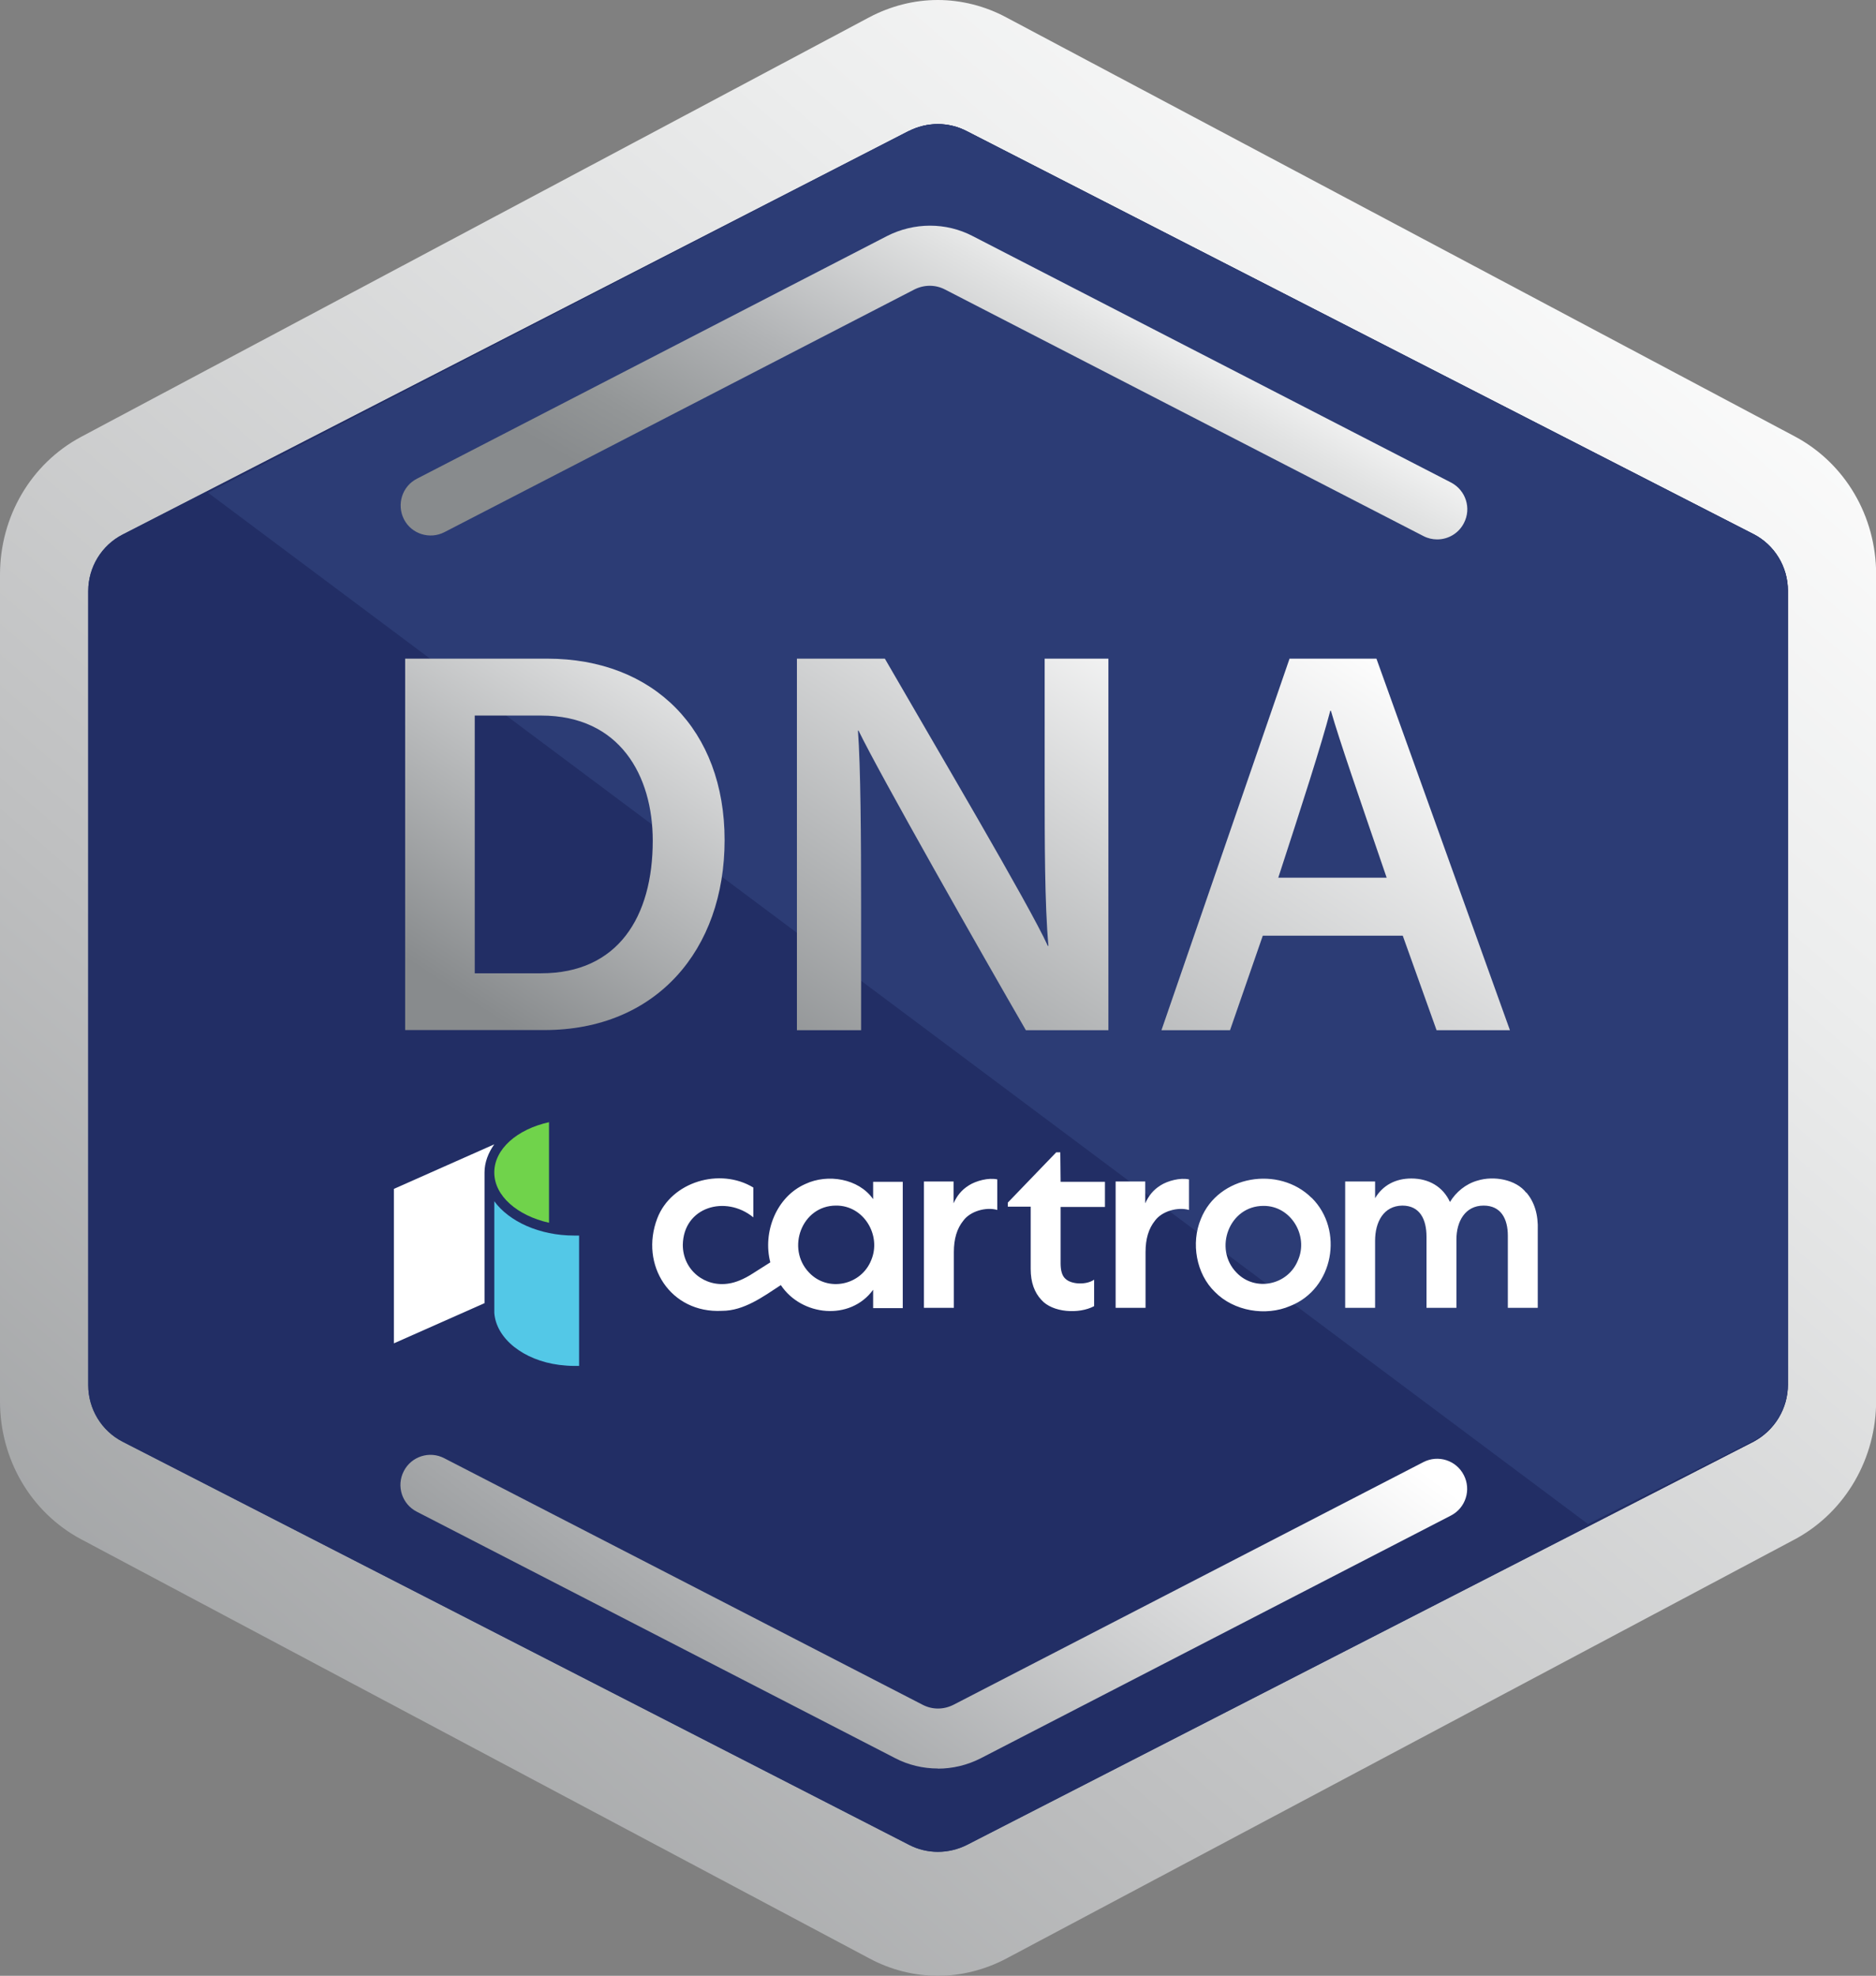
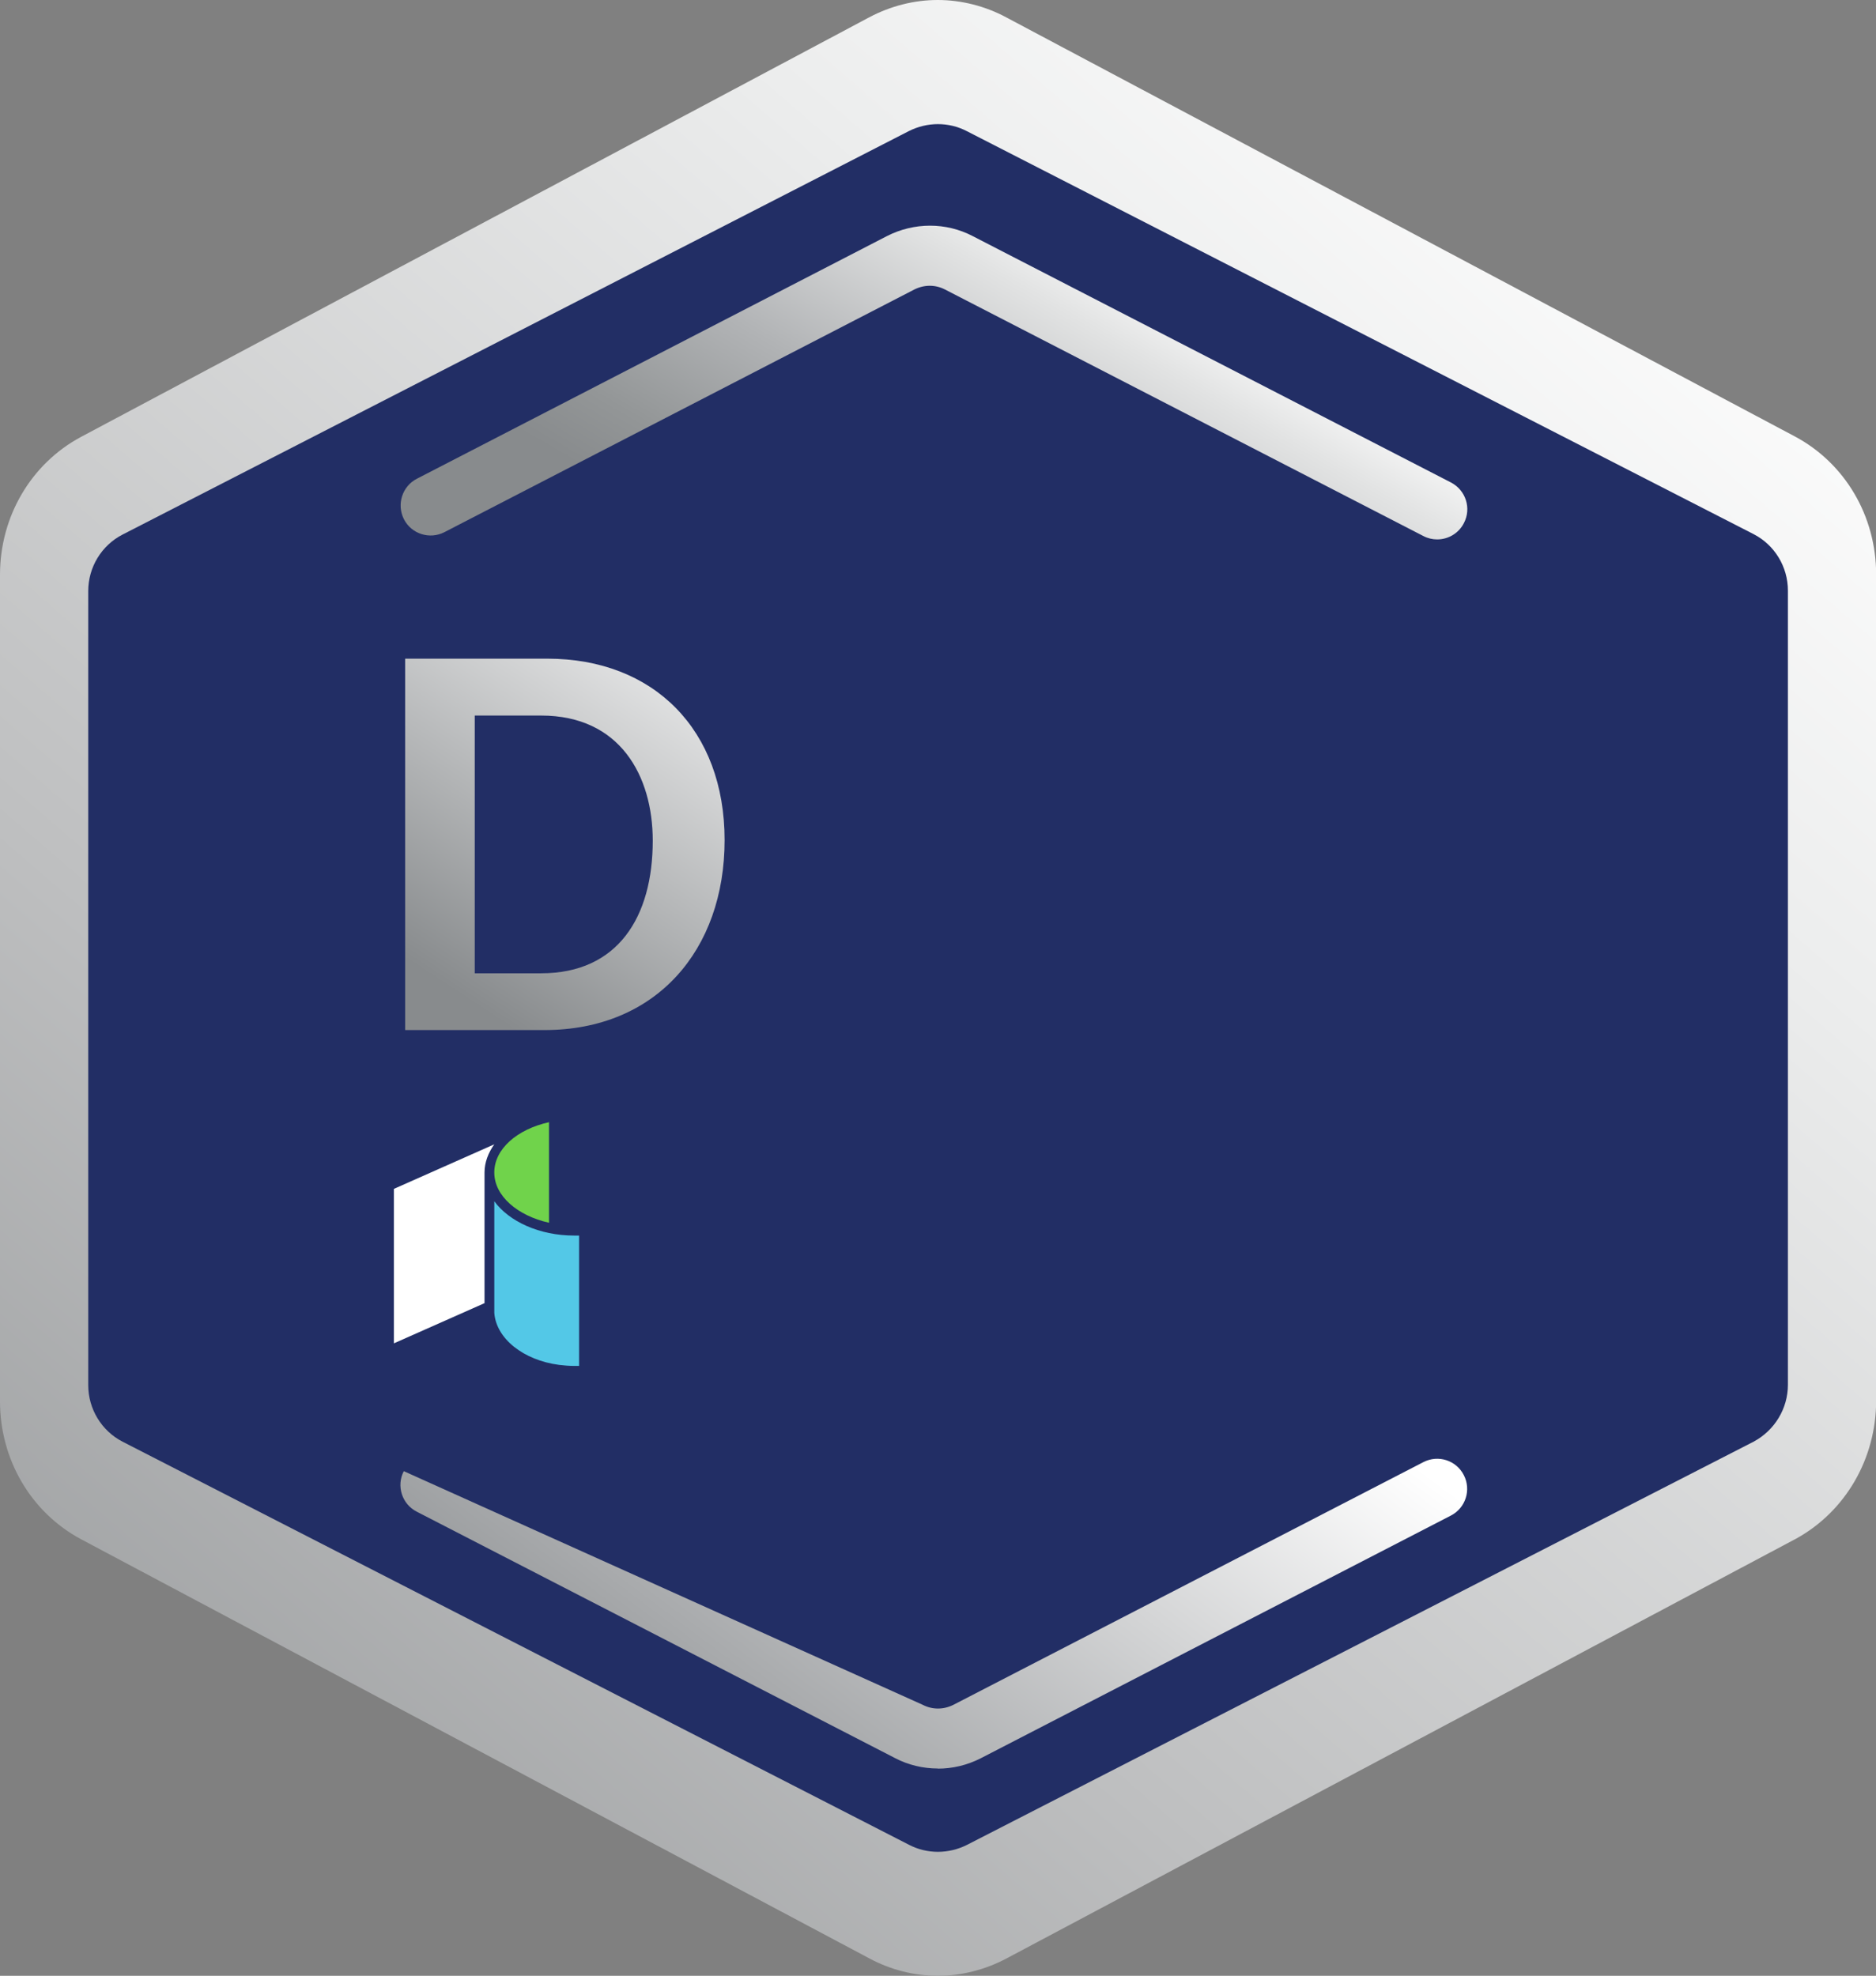
<svg xmlns="http://www.w3.org/2000/svg" width="113" height="119" viewBox="0 0 113 119" fill="none">
  <rect x="0" y="0" width="113" height="119" fill="#808080" stroke="none" />
  <g clip-path="url(#clip0_808_504)">
    <path d="M56.495 119C55.065 119 53.643 118.637 52.375 117.957L4.881 92.705C1.865 91.091 0 87.908 0 84.399V34.619C0 31.11 1.865 27.936 4.863 26.323L52.357 1.043C53.661 0.354 55.074 0 56.486 0C57.899 0 59.339 0.363 60.606 1.043L108.128 26.295C111.144 27.909 113.009 31.092 113.009 34.601V84.354C113.009 87.845 111.171 91.018 108.21 92.659L60.606 117.966C59.33 118.637 57.908 119 56.495 119Z" fill="url(#paint0_linear_808_504)" />
-     <path d="M105.62 32.171L58.225 7.898C57.682 7.617 57.084 7.471 56.486 7.471C55.889 7.471 55.282 7.617 54.73 7.898H54.712L7.38 32.198C6.112 32.851 5.315 34.166 5.315 35.598V83.429C5.315 84.861 6.112 86.176 7.38 86.829L54.757 111.111C55.843 111.674 57.138 111.674 58.252 111.111L105.629 86.829C106.897 86.149 107.694 84.834 107.694 83.402V35.571C107.694 34.148 106.897 32.833 105.629 32.171H105.62Z" fill="#2C3C75" />
    <path d="M107.694 83.402V35.571C107.694 34.139 106.897 32.824 105.629 32.171L58.234 7.898C57.148 7.335 55.853 7.335 54.739 7.898L7.38 32.198C6.112 32.851 5.315 34.166 5.315 35.598V83.429C5.315 84.852 6.112 86.176 7.38 86.829L54.757 111.111C55.843 111.674 57.138 111.674 58.252 111.111L105.629 86.829C106.897 86.149 107.694 84.834 107.694 83.402Z" fill="#222E65" />
-     <path d="M95.65 91.789L105.62 86.775C106.888 86.122 107.684 84.807 107.684 83.374V35.571C107.684 34.139 106.888 32.824 105.62 32.171L58.225 7.898C57.138 7.335 55.843 7.335 54.73 7.898L12.532 29.677" fill="#2C3C75" />
-     <path d="M56.486 106.514C55.599 106.514 54.712 106.306 53.915 105.889L25.101 91.045C24.214 90.592 23.86 89.495 24.322 88.606C24.775 87.718 25.871 87.364 26.758 87.826L55.581 102.679C56.16 102.978 56.831 102.978 57.428 102.679L85.735 88.062C86.631 87.6 87.718 87.953 88.171 88.842C88.632 89.731 88.279 90.828 87.392 91.281L59.076 105.898C58.261 106.315 57.374 106.523 56.486 106.523V106.514Z" fill="url(#paint1_linear_808_504)" />
+     <path d="M56.486 106.514C55.599 106.514 54.712 106.306 53.915 105.889L25.101 91.045C24.214 90.592 23.86 89.495 24.322 88.606L55.581 102.679C56.16 102.978 56.831 102.978 57.428 102.679L85.735 88.062C86.631 87.6 87.718 87.953 88.171 88.842C88.632 89.731 88.279 90.828 87.392 91.281L59.076 105.898C58.261 106.315 57.374 106.523 56.486 106.523V106.514Z" fill="url(#paint1_linear_808_504)" />
    <path d="M86.568 32.488C86.287 32.488 86.007 32.425 85.744 32.289L56.921 17.436C56.342 17.137 55.672 17.137 55.074 17.436L26.767 32.053C25.88 32.507 24.784 32.162 24.331 31.273C23.879 30.385 24.223 29.288 25.11 28.834L53.426 14.218C55.065 13.383 56.985 13.383 58.587 14.218L87.401 29.061C88.288 29.523 88.642 30.611 88.18 31.5C87.863 32.126 87.229 32.488 86.568 32.488Z" fill="url(#paint2_linear_808_504)" />
    <path d="M33.069 67.588V73.645C31.168 73.219 29.773 72.031 29.773 70.617C29.773 69.202 31.15 68.014 33.069 67.588Z" fill="#70D34B" />
-     <path d="M58.343 71.405C57.917 71.668 57.636 72.031 57.437 72.475V71.161H55.653V78.768H57.455V75.413C57.455 74.624 57.636 73.999 58.026 73.518C58.433 72.956 59.384 72.675 60.072 72.874V71.034C59.547 70.916 58.796 71.115 58.352 71.396L58.343 71.405ZM79.007 72.149C77.042 70.19 73.383 70.78 72.333 73.418C71.726 74.869 72.052 76.728 73.184 77.816C74.316 78.968 76.236 79.294 77.712 78.659C80.338 77.626 80.963 74.08 79.007 72.14V72.149ZM78.183 75.903C77.576 77.417 75.593 77.816 74.479 76.646C73.085 75.214 74.035 72.629 76.1 72.629C77.757 72.611 78.835 74.425 78.183 75.903ZM91.929 71.832C91.322 71.043 89.991 70.798 88.995 71.106C88.288 71.306 87.7 71.795 87.338 72.394C86.912 71.469 86.061 70.979 85.01 70.979C84.06 70.979 83.29 71.387 82.828 72.167V71.161H81.026V78.768H82.828V74.733C82.828 73.6 83.335 72.629 84.467 72.611C85.536 72.611 85.925 73.455 85.925 74.488V78.768H87.727V74.652C87.727 73.564 88.252 72.611 89.366 72.611C90.416 72.611 90.824 73.418 90.824 74.425V78.768H92.626V74.108C92.662 73.155 92.427 72.394 91.938 71.823L91.929 71.832ZM52.584 72.212C51.714 70.979 49.858 70.68 48.518 71.306C46.761 72.076 45.928 74.216 46.399 76.03C46.399 76.03 45.693 76.474 45.412 76.655C44.769 77.082 44.262 77.245 43.936 77.299C42.46 77.562 41.129 76.492 41.129 74.978C41.165 72.693 43.7 71.95 45.376 73.319V71.523C43.374 70.308 40.441 71.161 39.59 73.382C38.521 76.184 40.377 79.113 43.492 78.95C44.805 78.95 45.955 78.106 47.033 77.399C48.282 79.276 51.216 79.575 52.593 77.68V78.786H54.377V71.179H52.593V72.212H52.584ZM52.475 75.903C51.868 77.417 49.867 77.843 48.735 76.646C47.341 75.196 48.291 72.611 50.356 72.611C52.031 72.593 53.109 74.407 52.475 75.903ZM63.867 69.402H63.622L60.706 72.43V72.675H62.083V76.429C62.083 77.236 62.309 77.843 62.725 78.288C63.396 79.058 64.989 79.158 65.904 78.668V77.073C65.442 77.399 64.528 77.372 64.165 77.009C63.966 76.828 63.885 76.501 63.885 76.084V72.693H66.556V71.179H63.885L63.867 69.402ZM69.888 71.405C69.463 71.668 69.182 72.031 68.983 72.475V71.161H67.199V78.768H69.001V75.413C69.001 74.624 69.182 73.999 69.571 73.518C69.979 72.956 70.93 72.675 71.618 72.874V71.034C71.093 70.916 70.341 71.115 69.897 71.396L69.888 71.405Z" fill="white" />
    <path d="M29.773 68.921C29.411 69.429 29.185 70.009 29.185 70.617V78.487L23.725 80.908V71.605L29.773 68.921Z" fill="white" />
    <path d="M29.774 72.33V79.076C29.891 80.627 31.53 81.924 33.676 82.205C33.975 82.241 34.283 82.268 34.582 82.268H34.881V74.416H34.582C32.499 74.416 30.661 73.573 29.765 72.339L29.774 72.33Z" fill="#53C8E7" />
    <path d="M24.404 39.67H32.961C39.39 39.67 43.646 43.968 43.646 50.596C43.646 57.224 39.517 62.039 32.798 62.039H24.404V39.661V39.67ZM28.596 58.62H32.599C37.217 58.62 39.318 55.229 39.318 50.632C39.318 46.724 37.344 43.097 32.599 43.097H28.596V58.62Z" fill="url(#paint3_linear_808_504)" />
-     <path d="M48.002 62.048V39.67H53.299C56.242 44.775 62.019 54.54 63.115 56.97H63.151C62.925 54.45 62.925 50.696 62.925 47.041V39.67H66.764V62.048H61.793C59.176 57.523 52.946 46.561 51.714 44.004H51.678C51.841 46.171 51.868 50.469 51.868 54.513V62.048H47.993H48.002Z" fill="url(#paint4_linear_808_504)" />
-     <path d="M76.064 56.354L74.09 62.048H69.96L77.675 39.67H82.909L90.95 62.048H86.531L84.494 56.354H76.064ZM83.525 52.863C81.778 47.758 80.718 44.711 80.166 42.807H80.129C79.577 44.911 78.418 48.501 76.996 52.863H83.516H83.525Z" fill="url(#paint5_linear_808_504)" />
  </g>
  <defs>
    <linearGradient id="paint0_linear_808_504" x1="106.788" y1="1.061" x2="-7.284" y2="133.266" gradientUnits="userSpaceOnUse">
      <stop offset="0.05" stop-color="white" />
      <stop offset="0.24" stop-color="#ECEDED" />
      <stop offset="0.61" stop-color="#BEBFC0" />
      <stop offset="0.99" stop-color="#888B8D" />
    </linearGradient>
    <linearGradient id="paint1_linear_808_504" x1="69.417" y1="71.913" x2="39.13" y2="112.36" gradientUnits="userSpaceOnUse">
      <stop offset="0.07" stop-color="white" />
      <stop offset="0.75" stop-color="#A8AAAC" />
      <stop offset="0.99" stop-color="#888B8D" />
    </linearGradient>
    <linearGradient id="paint2_linear_808_504" x1="66.049" y1="13.592" x2="51.804" y2="38.184" gradientUnits="userSpaceOnUse">
      <stop stop-color="white" />
      <stop offset="0.19" stop-color="#E2E3E3" />
      <stop offset="0.56" stop-color="#B1B3B5" />
      <stop offset="0.84" stop-color="#939697" />
      <stop offset="0.99" stop-color="#888B8D" />
    </linearGradient>
    <linearGradient id="paint3_linear_808_504" x1="57.012" y1="12.069" x2="25.894" y2="59.407" gradientUnits="userSpaceOnUse">
      <stop offset="0.46" stop-color="white" />
      <stop offset="0.99" stop-color="#888B8D" />
    </linearGradient>
    <linearGradient id="paint4_linear_808_504" x1="75.041" y1="23.92" x2="46.763" y2="66.946" gradientUnits="userSpaceOnUse">
      <stop offset="0.26" stop-color="white" />
      <stop offset="0.99" stop-color="#888B8D" />
    </linearGradient>
    <linearGradient id="paint5_linear_808_504" x1="93.866" y1="36.297" x2="62.749" y2="83.635" gradientUnits="userSpaceOnUse">
      <stop offset="0.14" stop-color="white" />
      <stop offset="0.99" stop-color="#888B8D" />
    </linearGradient>
    <clipPath id="clip0_808_504">
      <rect width="113" height="119" fill="white" />
    </clipPath>
  </defs>
</svg>